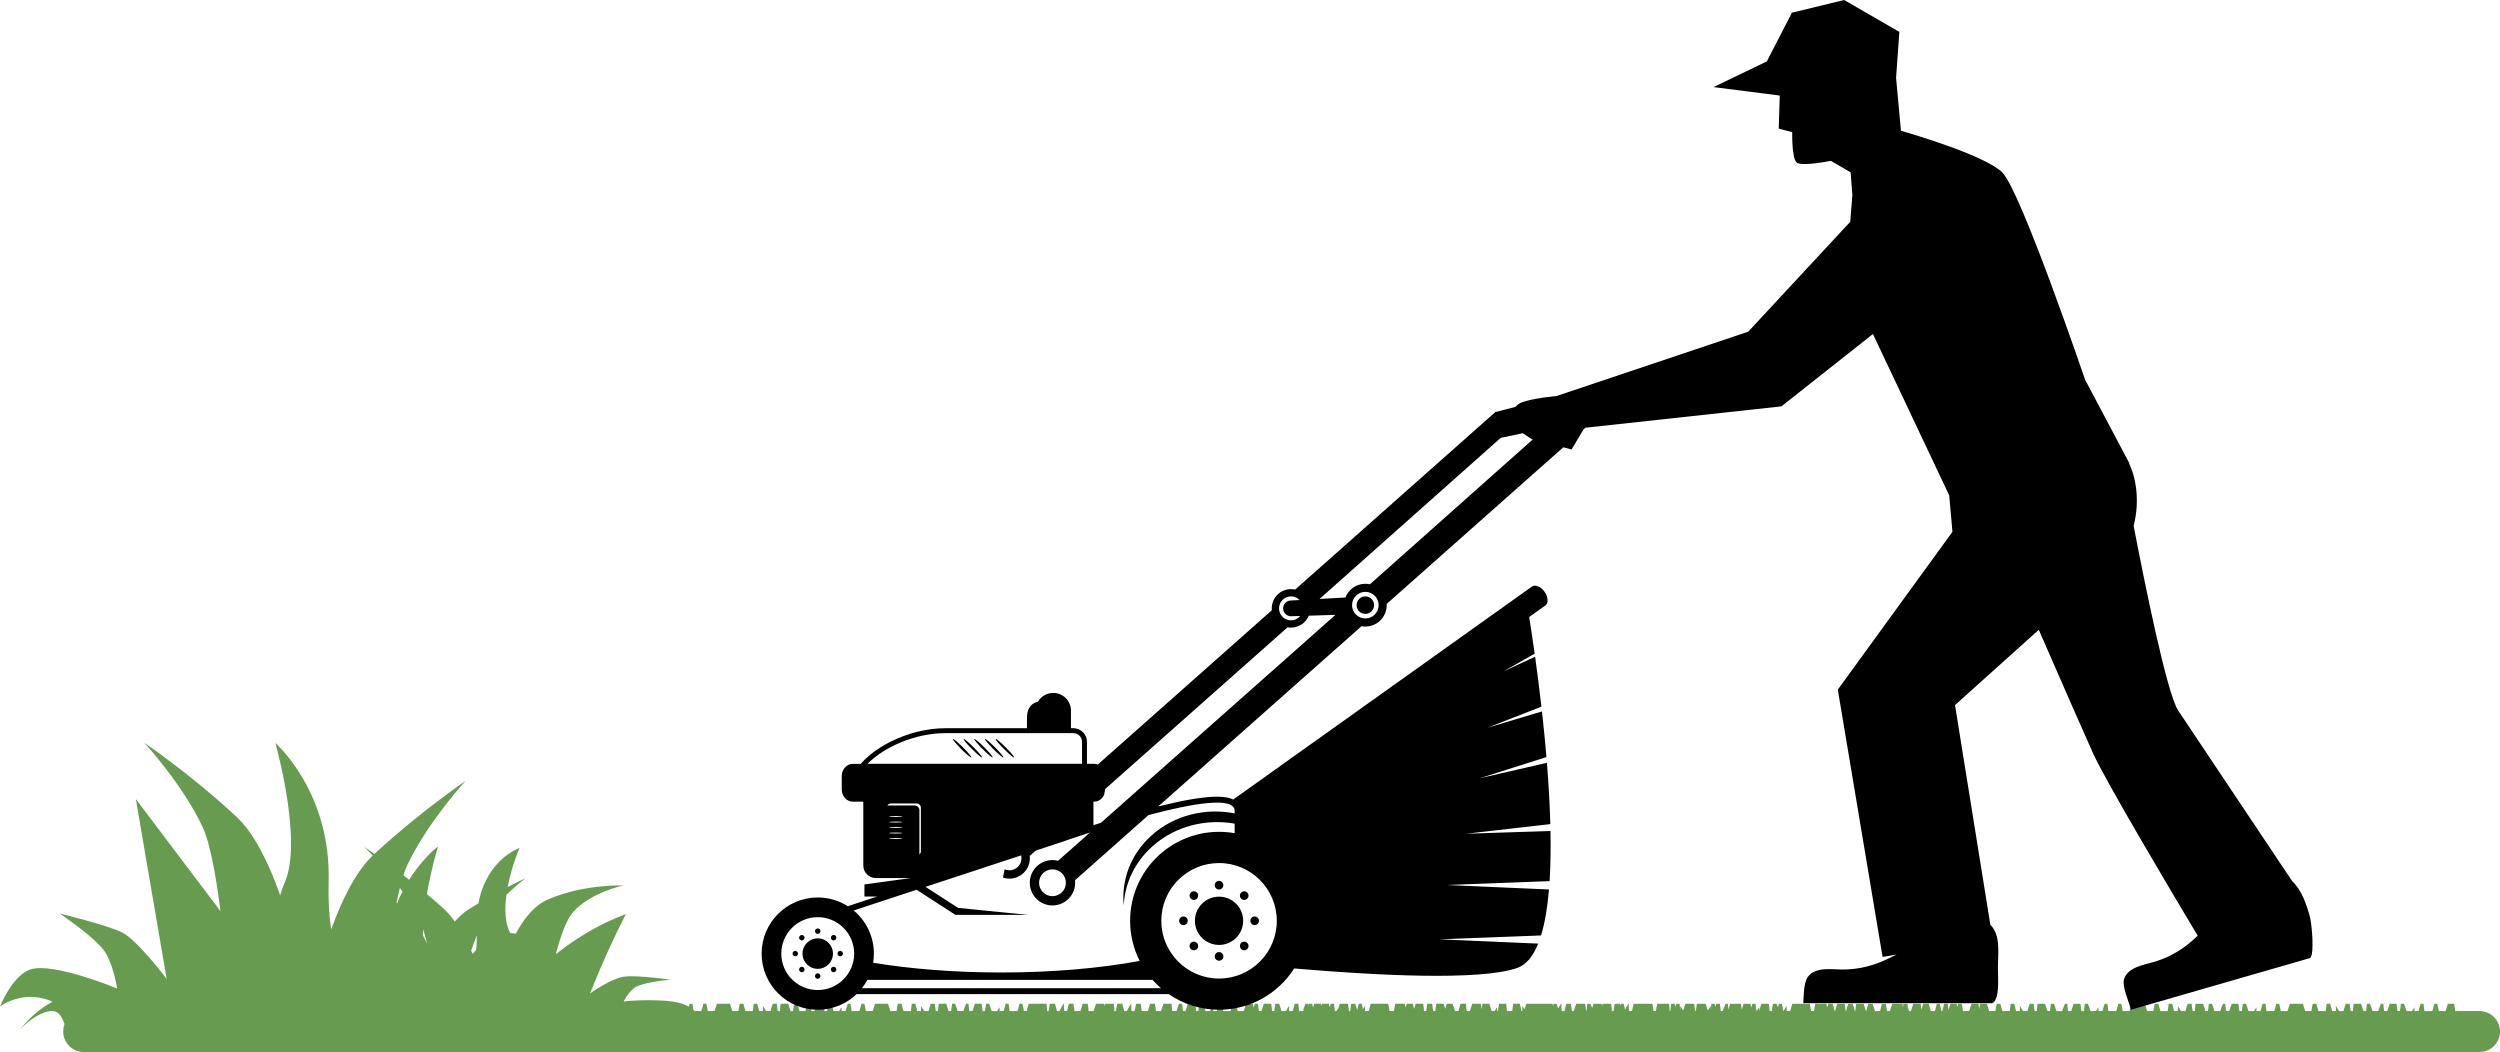
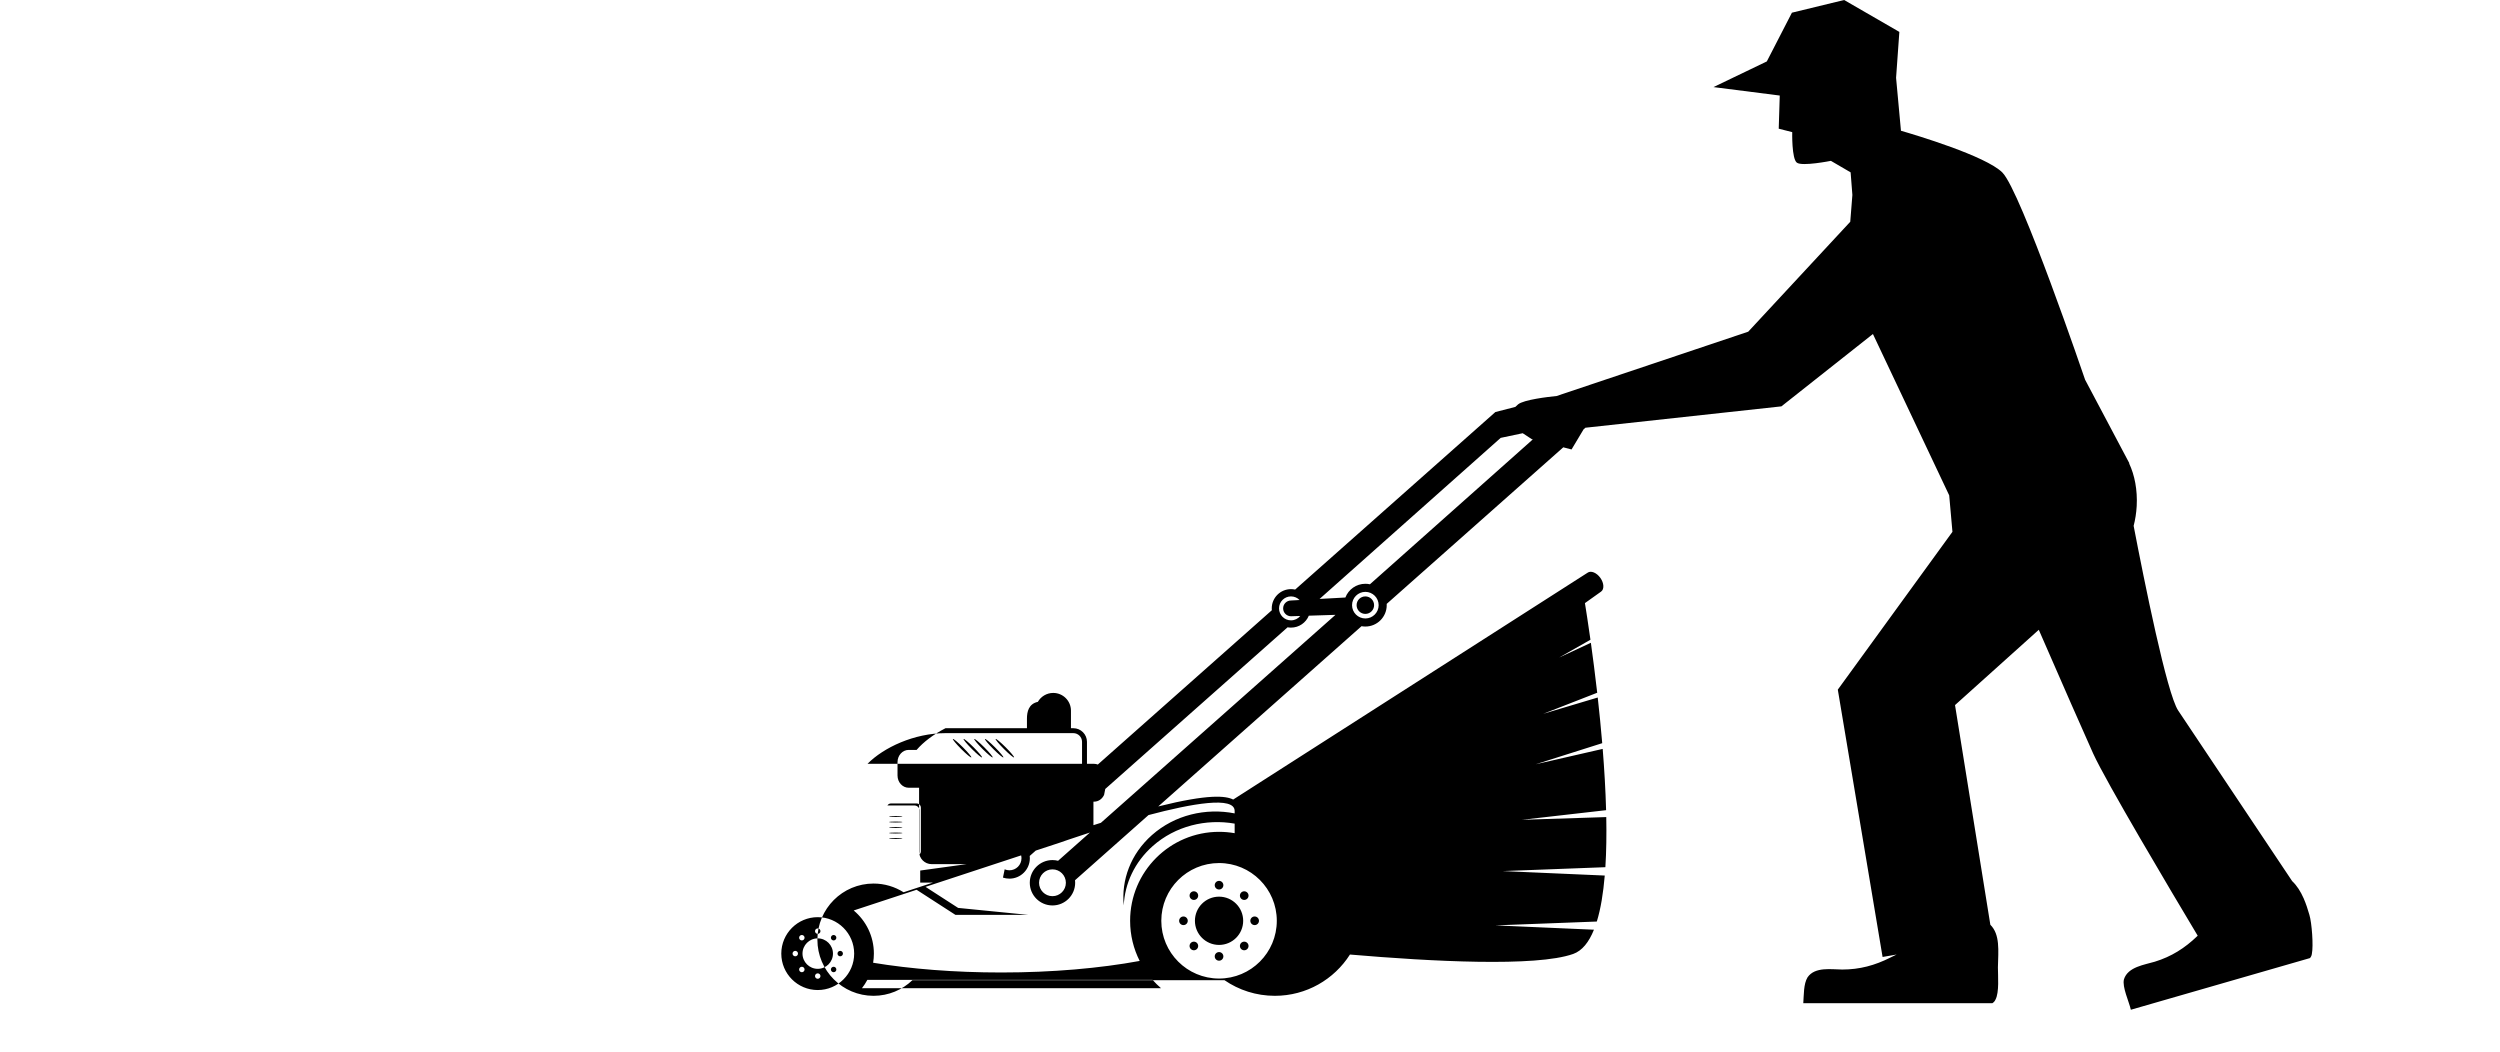
<svg xmlns="http://www.w3.org/2000/svg" fill="#000000" height="828" preserveAspectRatio="xMidYMid meet" version="1" viewBox="0.0 0.0 1967.7 828.0" width="1967.7" zoomAndPan="magnify">
  <g>
    <g id="change1_1">
-       <path d="M490.87,696.98c0.08,0,0.13,0,0.13,0C491,696.98,490.95,696.98,490.87,696.98z M1951.56,795.79h-19.13 c-0.21-2.04-0.52-3.97-0.87-5.73h-4.88c-0.55,1.93-1.18,3.87-1.83,5.73h-5.35c-0.33-2.18-0.77-4.12-1.2-5.73h-2.28 c-0.43,1.89-0.99,3.83-1.61,5.73h-6.21c-0.29-1.92-0.54-3.85-0.69-5.73h-2.25c-0.55,1.62-1.14,3.55-1.68,5.73h-3.19 c-0.04-1.04-0.03-2.06,0.07-3.01c0,0-0.88,1.13-2.01,3.01h-4.32c-0.63-2.17-1.34-4.12-2.01-5.73h-2.46 c-0.16,1.88-0.43,3.82-0.76,5.73h-1.94c-0.17-2.03-0.45-3.96-0.79-5.73h-5.29c-0.58,1.94-1.22,3.88-1.89,5.73h-2.45 c-0.31-1.93-0.54-3.87-0.65-5.73h-1.85c-0.68,1.53-1.46,3.48-2.18,5.73h-4.54c-0.61-2.17-1.3-4.11-1.94-5.73h-2.44 c-0.15,1.88-0.4,3.82-0.71,5.73h-1.98c-0.65-1.84-1.28-3.77-1.86-5.73h-5.86c-0.28,1.79-0.52,3.72-0.65,5.73h-1.7 c-0.33-1.89-0.62-3.83-0.81-5.73h-3.07c-0.62,1.67-1.25,3.61-1.79,5.73h-3.51c-1.37-2.54-2.55-4.12-2.55-4.12 c0.13,1.3,0.1,2.7,0,4.12h-2.9c-0.47-2.12-1-4.06-1.51-5.73h-2.77c-0.18,1.89-0.43,3.82-0.73,5.73h-5.74 c-0.61-1.88-1.17-3.82-1.63-5.73h-2.88c-0.38,1.67-0.75,3.61-1.02,5.73h-4.89c-0.63-1.85-1.25-3.78-1.81-5.73h-10.27 c-0.56,1.93-1.18,3.87-1.83,5.73h-5.34c-0.33-2.18-0.77-4.12-1.2-5.73h-2.28c-0.44,1.89-0.99,3.83-1.61,5.73h-6.2 c-0.3-1.92-0.54-3.85-0.7-5.73h-2.26c-0.55,1.62-1.14,3.55-1.68,5.73h-3.19c-0.05-1.04-0.03-2.06,0.07-3.01 c0,0-0.89,1.13-2.01,3.01h-4.32c-0.63-2.17-1.34-4.12-2.01-5.73h-2.46c-0.16,1.88-0.43,3.82-0.76,5.73h-1.94 c-0.18-2.03-0.46-3.96-0.79-5.73h-5.29c-0.58,1.94-1.23,3.88-1.89,5.73h-2.45c-0.31-1.93-0.54-3.87-0.65-5.73h-1.84 c-0.69,1.53-1.47,3.48-2.18,5.73h-4.55c-0.61-2.17-1.3-4.11-1.95-5.73h-2.44c-0.15,1.88-0.4,3.82-0.7,5.73h-1.98 c-0.65-1.84-1.28-3.77-1.87-5.73h-5.87c-0.28,1.79-0.52,3.72-0.65,5.73h-1.7c-0.34-1.89-0.62-3.83-0.81-5.73h-3.06 c-0.62,1.67-1.25,3.61-1.79,5.73h-3.51c-1.37-2.55-2.54-4.12-2.54-4.12c0.12,1.3,0.09,2.7,0,4.12h-2.91 c-0.47-2.12-1-4.06-1.51-5.73h-2.76c-0.18,1.89-0.44,3.81-0.73,5.73h-5.74c-0.61-1.88-1.16-3.82-1.63-5.73h-2.88 c-0.38,1.67-0.75,3.61-1.02,5.73H1690c-0.63-1.85-1.25-3.78-1.81-5.73h-10.27c-0.55,1.93-1.18,3.87-1.83,5.73h-5.34 c-0.33-2.18-0.77-4.12-1.2-5.73h-2.29c-0.43,1.89-0.99,3.83-1.61,5.73h-6.2c-0.29-1.92-0.54-3.85-0.7-5.73h-2.25 c-0.55,1.62-1.15,3.55-1.68,5.73h-3.19c-0.05-1.04-0.03-2.06,0.06-3.01c0,0-0.88,1.13-2.01,3.01h-4.31 c-0.62-2.17-1.34-4.12-2.01-5.73h-2.46c-0.16,1.88-0.43,3.82-0.76,5.73h-1.94c-0.18-2.03-0.46-3.96-0.79-5.73h-5.28 c-0.58,1.94-1.22,3.88-1.89,5.73h-2.46c-0.3-1.93-0.53-3.87-0.65-5.73h-1.85c-0.69,1.53-1.47,3.48-2.18,5.73h-4.54 c-0.61-2.17-1.3-4.11-1.94-5.73h-2.43c-0.15,1.88-0.4,3.82-0.71,5.73h-1.98c-0.64-1.84-1.28-3.77-1.86-5.73h-5.87 c-0.28,1.79-0.51,3.72-0.65,5.73h-1.7c-0.33-1.89-0.61-3.83-0.81-5.73h-3.06c-0.62,1.67-1.25,3.61-1.79,5.73h-3.5 c-1.37-2.54-2.55-4.12-2.55-4.12c0.12,1.3,0.1,2.7,0,4.12h-2.9c-0.47-2.12-1-4.06-1.52-5.73h-2.76c-0.19,1.89-0.43,3.82-0.73,5.73 h-5.74c-0.61-1.88-1.17-3.82-1.63-5.73h-2.88c-0.38,1.67-0.75,3.61-1.02,5.73h-4.89c-0.63-1.85-1.25-3.78-1.81-5.73h-5.45 c-0.24,1.37-0.45,2.81-0.6,4.33c-0.16-1.52-0.37-2.96-0.61-4.33h-5.46c-0.56,1.95-1.18,3.88-1.81,5.73h-4.89 c-0.26-2.12-0.63-4.06-1.02-5.73h-2.88c-0.2,0.83-0.42,1.66-0.66,2.49c-0.14-0.86-0.29-1.7-0.45-2.49h-4.88 c-0.46,1.62-0.98,3.22-1.52,4.79c-0.23-1.6-0.44-3.21-0.6-4.79h-2.77c-0.51,1.67-1.04,3.61-1.51,5.73h-0.79 c-0.33-2.18-0.77-4.12-1.19-5.73h-2.28c-0.43,1.89-0.99,3.83-1.61,5.73h-3.08c-0.54-2.12-1.17-4.06-1.79-5.73h-2.03h-1.04h-1.21 c-0.46,1.34-0.94,2.91-1.4,4.65c-0.14-1.62-0.33-3.18-0.56-4.65h-5.86c-0.58,1.96-1.21,3.89-1.86,5.73h-1.45 c-0.3-1.04-0.62-2.02-0.94-2.94c-0.11-0.94-0.21-1.87-0.29-2.79h-0.77h-1.67h-0.79c-0.08,0.94-0.19,1.89-0.32,2.84 c-0.12-0.98-0.26-1.93-0.42-2.84h-2.75h-2.71h-2.58c-0.58,1.94-1.22,3.88-1.89,5.73h-2.22c-0.21-1.68-0.49-3.25-0.79-4.66 c-0.03-0.36-0.07-0.72-0.09-1.07h-0.14h-1.71h-1.17c-0.46,1.91-1.02,3.84-1.63,5.73h-3.92c-0.61-2.17-1.3-4.11-1.95-5.73h-0.61 h-1.83h-0.94c-0.51,1.67-1.04,3.61-1.51,5.73h-0.24c-0.64-1.84-1.28-3.77-1.86-5.73h-5.87c-0.28,1.79-0.52,3.72-0.65,5.73h-0.33 c-0.54-2.12-1.17-4.06-1.79-5.73h-0.39h-2.68h-0.38c-0.62,1.67-1.25,3.61-1.79,5.73h-0.33c-0.14-2.01-0.37-3.94-0.65-5.73h-5.87 c-0.58,1.96-1.21,3.89-1.86,5.73h-0.24c-0.47-2.12-1-4.06-1.51-5.73h-0.94h-1.83h-0.62c-0.36,0.89-0.72,1.88-1.08,2.95 c-0.13-1.02-0.28-2.01-0.44-2.95h-5.46c-0.09,0.3-0.18,0.59-0.27,0.88c-0.08-0.29-0.17-0.59-0.24-0.88h-2.88 c-0.38,1.67-0.75,3.61-1.02,5.73h-2.3c-0.27-2.12-0.64-4.06-1.02-5.73h-2.87c-0.07,0.29-0.16,0.59-0.23,0.89 c-0.09-0.3-0.18-0.59-0.27-0.89h-7.6h-2.67h-0.09c-0.31,1.01-0.62,2.13-0.93,3.31c-0.27,0.81-0.54,1.62-0.81,2.42h-2.67 c-0.1-1.42-0.12-2.83,0-4.12c0,0-1.18,1.58-2.55,4.12h-0.12c-0.33-2.18-0.77-4.12-1.19-5.73h-2.29c-0.21,0.93-0.46,1.88-0.73,2.83 c-0.31-1.01-0.64-1.96-0.96-2.83h-3.07c-0.2,1.9-0.48,3.83-0.81,5.73h-1.71c-0.13-2.01-0.37-3.94-0.65-5.73h-0.58h-2.25h-3.03 c-0.58,1.93-1.21,3.84-1.84,5.67c-0.04-1.02-0.03-2.01,0.06-2.95c0,0-0.89,1.13-2.01,3.01h-0.06c-0.31-1.91-0.56-3.85-0.7-5.73 h-2.45c-0.36,0.89-0.72,1.88-1.08,2.96c-0.13-1.02-0.28-2.01-0.45-2.96h-1.59h-2.46h-1.41c-0.45,1.54-0.93,3.07-1.43,4.56 c-0.17-1.59-0.39-3.14-0.65-4.56h-5.29c-0.06,0.22-0.14,0.43-0.2,0.65c-0.05-0.22-0.1-0.44-0.14-0.65h-2.88 c-0.36,1.52-0.81,3.06-1.28,4.58c-0.22-1.54-0.4-3.09-0.49-4.58h-1.85c-0.69,1.53-1.47,3.48-2.18,5.73h-1.58 c-0.29-1.91-0.55-3.84-0.73-5.73h-2.76c-0.21,0.67-0.41,1.39-0.62,2.14c-0.27-0.76-0.54-1.48-0.8-2.14h-2.44 c-0.13,1.62-0.34,3.29-0.59,4.95c-0.06-1.15-0.07-2.29,0.03-3.34c0,0-1.03,1.39-2.29,3.64c-0.58-1.7-1.16-3.46-1.7-5.25h-3.86 h-2.01h-1.05c-0.19,1.9-0.48,3.83-0.81,5.73h-0.49c-0.33-1.89-0.61-3.83-0.81-5.73h-1.06h-2.01h-3.86 c-0.53,1.79-1.11,3.55-1.7,5.25c-1.25-2.26-2.28-3.65-2.28-3.65c0.1,1.06,0.09,2.19,0.03,3.34c-0.25-1.66-0.46-3.33-0.6-4.95h-2.44 c-0.26,0.66-0.53,1.38-0.8,2.14c-0.2-0.75-0.41-1.47-0.61-2.14h-2.76c-0.19,1.89-0.43,3.81-0.73,5.73h-0.42 c-0.1-2-0.3-3.92-0.55-5.73h-6.35c-0.01,0.03-0.02,0.06-0.03,0.09c-0.01-0.03-0.01-0.06-0.02-0.09h-2.88 c-0.38,1.67-0.75,3.61-1.02,5.73h-1.97c-0.18-2.07-0.48-4-0.81-5.73h-3.79c-0.02,0.07-0.04,0.14-0.06,0.22 c-0.02-0.08-0.04-0.14-0.06-0.22h-7.27h-3h-0.53c-0.48,1.72-0.95,3.65-1.35,5.73h-2.32c-0.24-1.98-0.34-3.94-0.21-5.73h-0.22 c-0.47,0.67-1.57,2.33-2.74,4.62c-0.3-1.73-0.66-3.3-1.01-4.62h-2.29c-0.12,0.51-0.26,1.03-0.4,1.55 c-0.16-0.53-0.32-1.05-0.49-1.55h-3.96c-0.25,1.93-0.58,3.86-0.94,5.73h-1.25c-0.07-1.99-0.24-3.91-0.47-5.73h-0.99h-2.25h-3.5 c-0.18,0.59-0.38,1.19-0.57,1.77c-0.07-0.6-0.14-1.19-0.22-1.77h-6.42c-0.37,1.17-0.74,2.32-1.13,3.46 c-0.43-1.27-0.87-2.44-1.3-3.46h-2.46c-0.16,1.88-0.43,3.82-0.76,5.73h-0.2c-0.17-2.06-0.46-4-0.8-5.73h-1.73h-2.13h-3.16 c-0.58,1.94-1.22,3.88-1.88,5.73h-1.45c-0.32-1.89-0.61-3.82-0.84-5.73h-0.82h-1.85h-0.94c-0.47,1.73-0.94,3.65-1.33,5.73h-2.26 c-0.25-1.98-0.36-3.94-0.24-5.73h-0.32c-0.46,0.67-1.31,1.97-2.24,3.71c-0.44-1.37-0.89-2.62-1.33-3.71h-2.44 c-0.05,0.59-0.12,1.2-0.18,1.8c-0.18-0.62-0.36-1.23-0.55-1.8h-3.81h-0.24h-2.62h-3h-3.16h-3.07h-4.71 c-0.47,1.32-0.93,2.79-1.35,4.36c-1.02-1.72-1.78-2.76-1.78-2.76c0.12,1.3,0.1,2.7,0,4.12h-0.73c-0.32-2.18-0.76-4.12-1.19-5.73 h-2.29c-0.03,0.13-0.07,0.25-0.1,0.38c-0.04-0.12-0.07-0.25-0.11-0.38h-2.76c-0.19,1.89-0.44,3.82-0.74,5.73h-4.11 c-0.29-1.92-0.54-3.85-0.7-5.73h-2.25c-0.06,0.17-0.12,0.36-0.18,0.53c-0.04-0.18-0.1-0.36-0.14-0.53h-2.88 c-0.38,1.67-0.75,3.61-1.02,5.73h-0.66c-0.04-1.04-0.03-2.06,0.07-3.01c0,0-0.88,1.13-2.01,3.01h-2.28 c-0.64-1.85-1.25-3.78-1.82-5.73H1170h-2.46h-0.76c-0.23,1.37-0.44,2.81-0.6,4.33c-0.16-1.52-0.37-2.96-0.6-4.33h-1.52h-3.94h-1.36 c-0.58,1.94-1.22,3.88-1.88,5.73h-2.46c-0.3-1.93-0.54-3.87-0.65-5.73h-1.37h-0.48h-2.4c-0.46,1.91-1.02,3.84-1.63,5.73h-2.69 c-0.61-2.17-1.3-4.11-1.95-5.73h-1.83h-0.6h-2.17c-0.37,1.21-0.75,2.55-1.1,4c-0.44-1.31-0.88-2.64-1.28-4h-5.87 c-0.29,1.79-0.52,3.72-0.65,5.73h-1.57c-0.1-0.42-0.21-0.83-0.33-1.23c-0.24-1.5-0.46-3.01-0.61-4.5h-0.85h-2.21h-0.85 c-0.16,1.49-0.37,3-0.62,4.5c-0.12,0.41-0.23,0.81-0.33,1.23h-1.57c-0.13-2.01-0.37-3.94-0.65-5.73h-5.86 c-0.4,1.36-0.83,2.68-1.28,4c-0.36-1.45-0.73-2.79-1.11-4h-2.16h-0.6h-1.85c-0.35,0.89-0.73,1.88-1.09,2.96 c-0.13-1.02-0.28-2.01-0.45-2.96h-4.72h-0.73h-2.14c-0.39,1.67-0.75,3.61-1.02,5.73h-3.53c-0.27-2.12-0.63-4.06-1.02-5.73h-2.15 h-0.73h-8.11h-1.44h-1.32c-0.51,1.67-1.04,3.61-1.51,5.73h-2.91c-0.1-1.42-0.12-2.83,0-4.12c0,0-0.72,0.97-1.69,2.6 c-0.28-1.56-0.62-2.99-0.94-4.21h-2.29c-0.37,1.62-0.84,3.27-1.36,4.91c-0.49-1.8-1.03-3.46-1.57-4.91h-3.07 c-0.19,1.9-0.48,3.83-0.81,5.73h-1.01c-0.29-1.92-0.54-3.85-0.69-5.73h-0.65h-1.6h-4.26c-0.35,1.17-0.72,2.33-1.1,3.48 c-0.36,0.52-0.88,1.28-1.45,2.25h-1.29c-0.31-1.91-0.56-3.85-0.71-5.73h-2.45c-0.3,0.76-0.62,1.6-0.92,2.49 c-0.13-0.36-0.26-0.7-0.39-1.04c-0.07-0.48-0.14-0.99-0.22-1.45h-0.35h-2.46h-2.64c-0.18,0.61-0.37,1.21-0.55,1.82 c-0.09-0.62-0.19-1.24-0.3-1.82h-5.29c-0.3,1.02-0.63,2.04-0.96,3.05c-0.19-1.09-0.4-2.11-0.61-3.05h-2.87 c-0.12,0.51-0.27,1.02-0.4,1.52c-0.05-0.51-0.11-1.03-0.14-1.52h-1.85c-0.53,1.19-1.12,2.64-1.7,4.28v1.45h-3.29 c-0.29-1.91-0.55-3.84-0.73-5.73h-2.77c-0.51,1.67-1.04,3.61-1.51,5.73h-2.9c-0.1-1.42-0.12-2.83,0-4.12c0,0-1.18,1.58-2.55,4.12 h-3.5c-0.54-2.12-1.17-4.06-1.79-5.73h-3.07c-0.19,1.9-0.48,3.83-0.81,5.73h-1.71c-0.14-2.01-0.37-3.94-0.65-5.73h-5.86 c-0.58,1.96-1.22,3.89-1.86,5.73h-1.98c-0.3-1.91-0.55-3.85-0.7-5.73h-2.45c-0.36,0.89-0.73,1.88-1.09,2.96 c-0.13-1.02-0.28-2.01-0.44-2.96h-5.46c-0.56,1.95-1.17,3.88-1.81,5.73h-4.89c-0.26-2.12-0.63-4.06-1.02-5.73h-2.87 c-0.46,1.91-1.02,3.84-1.63,5.73h-5.74c-0.3-1.91-0.55-3.84-0.73-5.73h-2.76c-0.51,1.67-1.04,3.61-1.51,5.73h-2.9 c-0.1-1.42-0.12-2.83,0-4.12c0,0-1.18,1.58-2.55,4.12h-3.5c-0.54-2.12-1.17-4.06-1.79-5.73h-3.07c-0.19,1.9-0.48,3.83-0.81,5.73 h-1.71c-0.13-2.01-0.36-3.94-0.65-5.73h-5.86c-0.58,1.96-1.22,3.89-1.86,5.73h-1.98c-0.31-1.91-0.55-3.85-0.71-5.73h-2.44 c-0.64,1.62-1.33,3.56-1.94,5.73h-3.39c-0.1-2-0.3-3.92-0.56-5.73h-6.35c-0.61,1.97-1.26,3.9-1.91,5.73h-4 c-0.18-2.07-0.47-4-0.81-5.73h-3.79c-0.53,1.93-1.14,3.87-1.77,5.73h-4.79c-0.32-1.89-0.6-3.82-0.83-5.73h-3.54 c-0.48,1.72-0.95,3.65-1.35,5.73h-2.32c-0.24-1.98-0.34-3.94-0.21-5.73h-0.21c-0.54,0.78-1.93,2.87-3.29,5.73h-2.07 c-0.44-2.07-0.99-4-1.56-5.73h-3.97c-0.25,1.93-0.58,3.86-0.94,5.73h-1.25c-0.07-1.99-0.24-3.91-0.47-5.73h-6.74 c-0.19,0.59-0.38,1.19-0.57,1.77c-0.07-0.6-0.14-1.19-0.23-1.77h-6.42c-0.61,1.97-1.26,3.9-1.92,5.73h-3.92 c-0.17-2.06-0.46-4-0.8-5.73h-3.86c-0.53,1.94-1.15,3.88-1.79,5.73h-4.7c-0.32-1.89-0.61-3.82-0.84-5.73h-3.6 c-0.48,1.73-0.94,3.65-1.33,5.73h-2.26c-0.25-1.98-0.36-3.94-0.25-5.73h-0.32c-0.62,0.91-1.96,2.97-3.25,5.73h-1.95 c-0.43-2.07-0.98-4-1.54-5.73h-4.05c-0.26,1.93-0.59,3.86-0.95,5.73h-1.21c-0.06-1.99-0.22-3.91-0.45-5.73h-13.95 c-0.6,1.69-1.2,3.63-1.69,5.73h-2.16c-0.33-2.18-0.77-4.12-1.19-5.73h-2.29c-0.43,1.89-0.99,3.83-1.61,5.73h-6.2 c-0.3-1.92-0.54-3.85-0.7-5.73h-2.25c-0.55,1.62-1.15,3.55-1.68,5.73h-3.19c-0.04-1.04-0.03-2.06,0.07-3.01 c0,0-0.88,1.13-2.01,3.01h-4.31c-0.63-2.17-1.34-4.12-2.01-5.73h-2.46c-0.16,1.88-0.43,3.82-0.76,5.73h-1.94 c-0.18-2.03-0.46-3.96-0.79-5.73h-5.29c-0.58,1.94-1.22,3.88-1.89,5.73h-2.45c-0.3-1.93-0.54-3.87-0.65-5.73h-1.85 c-0.69,1.53-1.47,3.48-2.18,5.73h-4.55c-0.61-2.17-1.3-4.11-1.94-5.73h-2.44c-0.15,1.88-0.4,3.82-0.71,5.73h-1.98 c-0.65-1.84-1.28-3.77-1.86-5.73h-5.87c-0.29,1.79-0.52,3.72-0.65,5.73h-1.7c-0.33-1.89-0.61-3.83-0.81-5.73h-3.07 c-0.62,1.67-1.25,3.61-1.79,5.73h-3.5c-1.37-2.54-2.55-4.12-2.55-4.12c0.12,1.3,0.1,2.7,0,4.12h-2.9c-0.47-2.12-1-4.06-1.52-5.73 h-2.76c-0.19,1.89-0.43,3.82-0.73,5.73h-5.74c-0.61-1.88-1.17-3.82-1.63-5.73h-2.88c-0.38,1.67-0.75,3.61-1.02,5.73h-4.89 c-0.63-1.85-1.25-3.78-1.81-5.73h-10.27c-0.55,1.93-1.18,3.87-1.83,5.73h-5.34c-0.33-2.18-0.77-4.12-1.2-5.73h-2.28 c-0.43,1.89-0.99,3.83-1.61,5.73h-6.2c-0.29-1.92-0.54-3.85-0.7-5.73h-2.25c-0.55,1.62-1.15,3.55-1.69,5.73h-3.19 c-0.04-1.04-0.03-2.06,0.06-3.01c0,0-0.89,1.13-2.01,3.01h-4.32c-0.63-2.17-1.34-4.12-2.01-5.73h-2.46 c-0.16,1.88-0.43,3.82-0.76,5.73h-1.95c-0.18-2.03-0.46-3.96-0.79-5.73h-5.29c-0.58,1.94-1.23,3.88-1.89,5.73h-2.45 c-0.3-1.93-0.54-3.87-0.65-5.73h-1.85c-0.68,1.53-1.47,3.48-2.18,5.73h-4.55c-0.61-2.17-1.3-4.11-1.94-5.73h-2.44 c-0.15,1.88-0.4,3.82-0.71,5.73h-1.98c-0.65-1.84-1.28-3.77-1.86-5.73h-5.88c-0.28,1.79-0.51,3.72-0.65,5.73h-1.7 c-0.33-1.89-0.61-3.83-0.81-5.73h-3.07c-0.62,1.67-1.25,3.61-1.8,5.73h-3.5c-1.37-2.55-2.55-4.12-2.55-4.12 c0.12,1.3,0.1,2.7,0,4.12h-2.9c-0.47-2.12-1-4.06-1.52-5.73h-2.76c-0.18,1.89-0.44,3.81-0.73,5.73h-5.74 c-0.61-1.88-1.17-3.82-1.63-5.73h-2.87c-0.39,1.67-0.76,3.61-1.02,5.73h-4.89c-0.63-1.85-1.25-3.78-1.81-5.73h-10.27 c-0.56,1.93-1.18,3.87-1.83,5.73h-5.35c-0.33-2.18-0.77-4.12-1.2-5.73h-2.28c-0.43,1.89-0.99,3.83-1.61,5.73h-5.17 c-0.38-0.35-0.77-0.69-1.18-1.04c-0.23-1.58-0.42-3.16-0.55-4.69h-2.25c-0.24,0.69-0.48,1.45-0.72,2.24 c-0.81-0.47-1.65-0.91-2.56-1.3c-11.89-5.81-48.83-3.33-48.74-2.58c0.01,0.02,2.83-6.41,8.08-10.57c5.2-4.65,29.17-6.97,29.19-6.61 c0.01-0.27-27.13-3.81-36.13-2.56c-6.75,0.29-18.73,7.36-24.44,11.12c-0.37-0.44-0.88-1.06-1.53-1.84 c8.47-21,17.38-40.54,26.66-58.55c-18.97,7.09-37.43,17.61-54.92,31.42c-0.07-0.05-0.14-0.1-0.2-0.15 c3.89-14.71,8.73-27.85,13.93-33.24c13.39-14.6,37.58-20.3,39.46-20.46c-2.14-0.08-31.28-1.09-59.44,10.9 c-10.14,4.16-18.73,14.37-25.54,27.03c-1.5-0.28-2.98-0.46-4.43-0.54c-0.17-0.38-0.33-0.75-0.51-1.13c-3.71-7.91-3.82-18.56-2.4-29 c8.1-7.72,14.99-12.93,14.99-12.93s-5.56,2.5-14,6.85c3-15.81,8.69-29.71,9.49-30.77c-0.97,0.44-9.71,3.49-17.91,12.76 c-6.19,6.81-12.06,17.12-14.65,30.86c-2.73,1.64-5.51,3.37-8.3,5.16c-3.51,2.26-6.94,5.39-10.26,9.13c-3.06-4.22-6.35-8-9.87-11.13 c-3.97-3.56-8.03-7.04-12.07-10.42c3.51-20.7,8.76-37.54,8.76-37.54s-11.79,8.76-22.74,26.24c-1.54-1.21-3.05-2.38-4.54-3.53 c1-3.11,2.04-5.85,3.12-8.13c15.94-33.74,45.78-66.09,45.78-66.09s-35.78,24.21-71.65,57.4c-4.98-3.52-7.99-5.53-7.99-5.5 c0.05,0.02,2.63,2.58,6.58,6.83c-13.2,12.62-24.05,34.37-32.7,58.1c-1.56-10.46-2.39-22.99-1.98-37.95 c1.91-70.56-41.93-108.74-41.93-108.74s21.8,76.7,7.41,109.71c-1.42,3.24-2.61,6.63-3.63,10.09 c-8.96-25.31-20.38-48.74-34.43-61.81c-36.13-33.58-72.45-58.15-72.45-58.15s29.84,32.35,45.78,66.09 c5.96,12.61,10.63,38.7,14.13,66.42l-66.63-88.26l24.27,141.56c0,0-23.21-30.79-35.2-36.63c-11.99-5.83-49.05-14.85-49.05-14.85 s31.07,20.68,37.06,32.34c6,11.66,8.23,26.71,8.23,26.71s-50.2-20.88-68.18-15.04C9.69,767.67,0,792.2,0,792.2 s15.4-11.93,35.97-5.83c2.07,0.61,3.85,1.33,5.4,2.14c-4.94,2.44-9.86,6.01-13.9,9.54c-7.01,6.03-11.45,11.93-11.92,12.38 c0.43-0.37,4.56-4.96,10.24-8.75c5.91-4.07,13.53-7.24,18.17-5.33c2.83,1.01,5.03,4.78,6.76,9.4c-0.05,0.42-0.12,0.81-0.19,1.17 c-0.22,0.68-0.4,1.39-0.53,2.11c-0.1,0.3-0.16,0.47-0.16,0.47l0.06,0.21c-0.1,0.72-0.17,1.45-0.17,2.19 c0,3.89,1.38,7.45,3.68,10.23v0h0c2.96,3.58,7.43,5.87,12.43,5.87h960h534.15h391.58c8.9,0,16.1-7.22,16.1-16.1 C1967.66,803,1960.46,795.79,1951.56,795.79z M312.51,711.05c-0.13-0.12-0.26-0.23-0.39-0.34c0.82-4.19,1.68-8.16,2.58-11.83 c0.7,0.93,1.39,1.87,2.08,2.82C315.28,704.62,313.85,707.74,312.51,711.05z M332.89,736.24c0-1.61,0.03-3.23,0.09-4.87 c1.14,3.53,2.24,7.44,3.29,11.6C335.21,740.62,334.08,738.38,332.89,736.24z M374.82,747.51c-0.95,1.06-1.89,2.16-2.81,3.31 c-0.37-0.88-0.76-1.75-1.15-2.62c1.46-4.28,2.94-8.34,4.42-11.99C375.27,740.28,375.11,744.04,374.82,747.51z M464.28,782.11 c0.52-1.3,1.04-2.58,1.56-3.87c0.66,0.67,1.2,1.21,1.58,1.6C465.47,781.13,464.26,782.03,464.28,782.11z" fill="#679b50" />
-     </g>
+       </g>
    <g id="change2_1">
-       <path d="M643.62,735.02c1.18,0,2.15-0.96,2.15-2.14c0-1.18-0.96-2.14-2.15-2.14c-1.18,0-2.14,0.96-2.14,2.14 C641.48,734.05,642.44,735.02,643.62,735.02z M625.94,748.41c-1.19,0-2.15,0.96-2.15,2.14c0,1.19,0.96,2.14,2.15,2.14 c1.18,0,2.14-0.96,2.14-2.14C628.08,749.37,627.12,748.41,625.94,748.41z M632.63,739.57c0.84-0.84,0.84-2.2,0-3.03 c-0.84-0.84-2.2-0.84-3.03,0c-0.83,0.83-0.83,2.19,0,3.03C630.44,740.4,631.8,740.4,632.63,739.57z M758.41,581.63 c-0.37,0.37,2.57,3.91,6.58,7.92c4,4.01,7.55,6.95,7.92,6.58c0.37-0.37-2.57-3.91-6.58-7.92 C762.32,584.2,758.78,581.26,758.41,581.63z M766.81,581.63c-0.37,0.37,2.57,3.91,6.58,7.92c4,4.01,7.55,6.95,7.91,6.58 c0.37-0.37-2.57-3.91-6.58-7.92C770.73,584.2,767.19,581.26,766.81,581.63z M749.99,581.63c-0.37,0.37,2.57,3.91,6.58,7.92 c4,4.01,7.55,6.95,7.92,6.58c0.37-0.37-2.57-3.91-6.58-7.92C753.91,584.2,750.36,581.26,749.99,581.63z M783.64,581.63 c-0.37,0.37,2.57,3.91,6.58,7.92c4,4.01,7.55,6.95,7.92,6.58c0.37-0.37-2.57-3.91-6.58-7.92 C787.56,584.2,784.01,581.26,783.64,581.63z M775.23,581.63c-0.37,0.37,2.58,3.91,6.58,7.92c4,4.01,7.55,6.95,7.92,6.58 c0.37-0.37-2.58-3.91-6.58-7.92C779.15,584.2,775.6,581.26,775.23,581.63z M629.6,761.55c-0.83,0.84-0.83,2.2,0,3.03 c0.84,0.84,2.2,0.84,3.03,0c0.84-0.84,0.84-2.19,0-3.03C631.8,760.71,630.44,760.71,629.6,761.55z M987.51,728.13 c1.88,0,3.4-1.52,3.4-3.39c0-1.88-1.52-3.4-3.4-3.4c-1.88,0-3.4,1.52-3.4,3.4C984.12,726.61,985.64,728.13,987.51,728.13z M981.7,707.32c1.33-1.33,1.33-3.48,0-4.81c-1.33-1.32-3.48-1.32-4.8,0c-1.32,1.33-1.32,3.48,0,4.81 C978.23,708.65,980.38,708.65,981.7,707.32z M976.9,742.15c-1.32,1.33-1.32,3.48,0,4.8c1.33,1.33,3.48,1.33,4.8,0 c1.33-1.32,1.33-3.47,0-4.8C980.38,740.82,978.23,740.82,976.9,742.15z M1074.64,469.42c-3.81,0-6.89,3.08-6.89,6.89 c0,3.8,3.08,6.88,6.89,6.88c3.8,0,6.88-3.08,6.88-6.88C1081.52,472.51,1078.44,469.42,1074.64,469.42z M959.49,749.36 c-1.88,0-3.4,1.52-3.4,3.39c0,1.88,1.52,3.4,3.4,3.4s3.4-1.52,3.4-3.4C962.89,750.88,961.37,749.36,959.49,749.36z M940.5,724.74 c0,10.49,8.51,18.99,18.99,18.99c10.49,0,18.99-8.5,18.99-18.99c0-10.49-8.5-19-18.99-19C949,705.74,940.5,714.25,940.5,724.74z M956.09,696.72c0,1.87,1.52,3.39,3.4,3.39s3.4-1.52,3.4-3.39c0-1.88-1.52-3.4-3.4-3.4S956.09,694.84,956.09,696.72z M643.62,766.1 c-1.18,0-2.14,0.96-2.14,2.14c0,1.18,0.96,2.14,2.14,2.14c1.18,0,2.15-0.96,2.15-2.14C645.77,767.06,644.81,766.1,643.62,766.1z M654.61,761.55c-0.83,0.84-0.83,2.2,0,3.03c0.84,0.84,2.2,0.84,3.04,0c0.83-0.84,0.83-2.19,0-3.03 C656.81,760.71,655.45,760.71,654.61,761.55z M643.62,738.57c-6.62,0-11.99,5.37-11.99,11.99c0,6.62,5.37,11.99,11.99,11.99 c6.62,0,11.99-5.37,11.99-11.99C655.61,743.94,650.24,738.57,643.62,738.57z M654.61,736.54c-0.83,0.83-0.83,2.19,0,3.03 c0.84,0.83,2.2,0.83,3.04,0c0.83-0.84,0.83-2.2,0-3.03C656.81,735.7,655.45,735.7,654.61,736.54z M942.08,707.32 c1.32-1.33,1.32-3.48,0-4.81c-1.33-1.32-3.48-1.32-4.8,0c-1.32,1.33-1.32,3.48,0,4.81C938.6,708.65,940.75,708.65,942.08,707.32z M661.31,748.41c-1.18,0-2.14,0.96-2.14,2.14c0,1.19,0.96,2.14,2.14,2.14c1.18,0,2.15-0.96,2.15-2.14 C663.45,749.37,662.49,748.41,661.31,748.41z M931.47,721.34c-1.88,0-3.4,1.52-3.4,3.4c0,1.87,1.52,3.39,3.4,3.39 c1.87,0,3.39-1.52,3.39-3.39C934.86,722.86,933.34,721.34,931.47,721.34z M937.27,742.15c-1.32,1.33-1.32,3.48,0,4.8 c1.33,1.33,3.48,1.33,4.8,0c1.32-1.32,1.32-3.47,0-4.8C940.75,740.82,938.6,740.82,937.27,742.15z M1817.67,720.03 c-1.25-4.39-2.68-8.76-4.46-12.83l0.04-0.02c0,0-0.06-0.08-0.14-0.21c-2.3-5.2-5.19-9.89-8.99-13.46 c-22.64-33.88-80.22-120.06-89.72-134.28c-8.9-13.32-26.69-101.82-35.05-145.34c1.27-4.9,2.11-10.13,2.41-15.61 c0.68-12.65-1.63-24.37-5.96-33.54l0.16-0.15l-34.81-65.7c0,0-50.58-148.58-65.13-163.12c-13.04-13.04-68.49-29.58-79.81-32.86 l-3.84-41.66l2.58-36.13L1451.48,0l-41.1,9.99l-19.76,38.37l-41.98,20.19l52.17,6.65l-0.81,26.09l10.63,2.71 c0,0-0.5,20.92,3.64,24.03c4.13,3.11,26.79-1.43,26.79-1.43l15.52,9.05l1.39,17.8l-1.67,21.09l-80.3,86.52l-150.81,50.62 c-6.56,0.66-25.92,2.9-30.37,6.61c-0.59,0.49-1.32,1.17-2.13,1.97l-15.72,4.05l-157.59,139.73c-1.05-0.23-2.14-0.35-3.26-0.35 c-8.36,0-15.15,6.78-15.15,15.15c0,0.49,0.03,0.98,0.07,1.46L864.07,601.75c-0.92-0.36-1.9-0.56-2.92-0.56h-5.62v-17.31 c0-5.91-4.81-10.72-10.72-10.72h-1.88v-13.24c0-0.1,0-0.2-0.01-0.3c0-0.09,0.01-0.19,0.01-0.28c0-7.71-6.25-13.95-13.95-13.95 c-5.18,0-9.7,2.83-12.1,7.02c-7.21,1.58-8.59,7.72-8.59,13.24v7.51h-62.34c-0.11,0-0.2,0.01-0.25,0.01l-1.52-0.01 c-14.51,0-30.1,3.89-43.9,10.96c-9.44,4.83-17.35,10.82-22.74,17.08h-6.24c-4.85,0-8.78,4.32-8.78,9.64v10.5 c0,5.33,3.93,9.64,8.78,9.64h8.19v50.23c0,5.47,4.44,9.91,9.92,9.91h27.42l-36.45,5.03v9.49h10.04c-8.31,2.73-16.11,5.3-23.13,7.61 c-6.84-4.34-14.95-6.86-23.66-6.86c-24.4,0-44.18,19.78-44.18,44.18c0,24.4,19.78,44.18,44.18,44.18 c11.87,0,22.63-4.68,30.58-12.28h245.68c11.27,7.75,24.91,12.28,39.61,12.28c24.86,0,46.7-12.96,59.12-32.49 c63.59,5.45,146.54,9.9,175.69-0.46c7.06-2.51,12.4-9.26,16.35-19.09l-77.61-3.39l79.87-3.03c3.08-10.02,5.08-22.37,6.24-36.2 l-80.36-3.51l80.85-3.06c0.78-12.34,0.96-25.68,0.7-39.45l-66.39,2.14l66.26-7.57c-0.42-15.89-1.4-32.25-2.68-48.23l-52.78,12.1 l52.41-16.61c-1.04-12.39-2.26-24.5-3.53-35.94l-42.97,12.85l42.55-16.6c-1.67-14.6-3.41-28-4.98-39.33l-24.98,11.62l24.64-14.01 c-1.84-13.08-3.43-23.16-4.34-28.83l12.72-9.06c2.61-1.86,2.34-6.69-0.58-10.8c-2.93-4.11-7.41-5.93-10.02-4.07L970.61,629.31 c-5.84-2.97-19.24-4.51-58.99,5.43l160.01-141.87c0.97,0.18,1.98,0.27,3,0.27c9.29,0,16.83-7.54,16.83-16.83 c0-0.34-0.01-0.67-0.03-1l139-123.24l6.5,1.69l9.49-15.86l1.4-1.24l154.29-16.82l72.03-56.95l60.04,126.99l2.55,28.7L1446.5,542.8 l35.24,210.41l11.07-1.92c-1.78,0.82-3.47,1.61-4.96,2.4c-12.1,6.14-24.19,9.41-37.85,9.41c-8.2,0-21.46-2.46-27.32,6.14 c-3.21,5.25-2.85,13.89-3.35,20.34h148.85c1.03-0.66,1.86-1.53,2.39-2.73c3.12-5.73,1.95-18.83,1.95-25.38 c0.31-13.45,1.8-25.89-5.96-33.62l-27.8-172.9l65.93-59.26c17.36,39.82,36.35,83.2,42.82,97.43 c10.12,22.22,60.63,107.21,82.26,143.35c-0.11,0.11-0.23,0.23-0.35,0.34c-9.76,9.42-20.35,16.11-33.4,20.12 c-7.83,2.41-21.24,3.96-24.3,13.9c-1.53,5.95,4.04,17.61,5.44,23.92l140.99-40.67c0.78-0.93,1.33-2.01,1.48-3.31 C1820.93,744.36,1819.59,726.29,1817.67,720.03z M1016.12,469.42c2.65,0,5.04,1.09,6.75,2.85l-6.75,0.37 c-3.42,0-6.19,2.77-6.19,6.2c0,3.42,2.77,6.2,6.19,6.2l7.29-0.23c-1.73,2.11-4.35,3.46-7.29,3.46c-5.2,0-9.42-4.22-9.42-9.42 C1006.7,473.63,1010.92,469.42,1016.12,469.42z M682.79,601.19c12.67-12.83,36.72-24.15,61.39-24.15l1.53,0.01c0,0,0.03,0,0.05,0 h0.03c0.07,0,0.14-0.01,0.18-0.01h0.01h0.01h98.82c3.77,0,6.84,3.07,6.84,6.84v17.31H682.79z M705.02,660.37 c-2.93,0-5.31-0.16-5.31-0.37c0-0.2,2.38-0.37,5.31-0.37c2.93,0,5.31,0.16,5.31,0.37C710.33,660.2,707.95,660.37,705.02,660.37z M705.02,656.04c-2.93,0-5.31-0.17-5.31-0.37c0-0.21,2.38-0.37,5.31-0.37c2.93,0,5.31,0.17,5.31,0.37 C710.33,655.87,707.95,656.04,705.02,656.04z M705.02,651.71c-2.93,0-5.31-0.17-5.31-0.37c0-0.21,2.38-0.37,5.31-0.37 c2.93,0,5.31,0.16,5.31,0.37C710.33,651.55,707.95,651.71,705.02,651.71z M705.02,647.38c-2.93,0-5.31-0.17-5.31-0.37 c0-0.2,2.38-0.37,5.31-0.37c2.93,0,5.31,0.17,5.31,0.37C710.33,647.22,707.95,647.38,705.02,647.38z M705.02,643.05 c-2.93,0-5.31-0.16-5.31-0.37c0-0.21,2.38-0.37,5.31-0.37c2.93,0,5.31,0.16,5.31,0.37C710.33,642.89,707.95,643.05,705.02,643.05z M698.47,633.95c0.58-0.94,1.61-1.56,2.79-1.56h20.25c1.81,0,3.29,1.47,3.29,3.29v34.38c0,1-0.45,1.89-1.15,2.5v-34.96 c0-2.01-1.79-3.64-4-3.64H698.47z M643.62,779.24c-15.84,0-28.68-12.84-28.68-28.68c0-15.84,12.85-28.68,28.68-28.68 c15.84,0,28.68,12.84,28.68,28.68C672.31,766.4,659.46,779.24,643.62,779.24z M678.41,777.8c1.61-2.06,3.04-4.27,4.28-6.59h224.44 c2.08,2.34,4.32,4.55,6.69,6.59H678.41z M1004.94,724.74c0,25.1-20.34,45.45-45.45,45.45c-25.1,0-45.45-20.35-45.45-45.45 c0-25.1,20.35-45.45,45.45-45.45C984.59,679.28,1004.94,699.64,1004.94,724.74z M971.77,638.3v1.91 c-22.63-4.48-47.13,1.14-65.11,17.07c-16.76,14.86-24.21,35.42-22.17,55.37c0.79-17.13,8.43-33.99,22.79-46.72 c17.83-15.8,41.96-21.62,64.49-17.67v7.53c-3.99-0.7-8.09-1.07-12.28-1.07c-38.66,0-70,31.34-70,70.01 c0,11.38,2.72,22.12,7.53,31.61c-31.2,5.74-68.67,9.09-108.95,9.09c-36.86,0-71.35-2.8-100.85-7.67c0.38-2.34,0.59-4.75,0.59-7.21 c0-13.64-6.18-25.84-15.89-33.94l49.51-16.29L752,720.07h57.27l-55.15-5.48l-25.67-16.57l75.27-24.77 c0.17,0.72,0.27,1.46,0.27,2.24c0,5.25-4.25,9.5-9.5,9.5c-1.33,0-2.59-0.28-3.74-0.77l-1.34,6.52c1.6,0.53,3.31,0.82,5.08,0.82 c8.88,0,16.08-7.2,16.08-16.07c0-0.61-0.04-1.21-0.1-1.8l4.77-4.23l19.26-6.34c0,0,9.45-3.35,23.39-7.87L832.8,677.5 c-1.41-0.36-2.9-0.56-4.42-0.56c-9.86,0-17.86,8-17.86,17.86c0,9.86,8,17.86,17.86,17.86c9.87,0,17.86-8,17.86-17.86 c0-0.67-0.04-1.34-0.11-1.99l57.83-51.28C938,632.47,971.77,626.46,971.77,638.3z M838.93,694.81c0,5.83-4.72,10.55-10.56,10.55 c-5.83,0-10.55-4.73-10.55-10.55c0-5.83,4.73-10.55,10.55-10.55C834.21,684.25,838.93,688.98,838.93,694.81z M866.5,647.62 c-2.02,0.63-3.98,1.25-5.88,1.86v-18.51h0.53c3.45,0,6.42-2.18,7.86-5.36l0.92-4.64l143.5-127.23c0.88,0.16,1.78,0.24,2.7,0.24 c6.33,0,11.75-3.88,14.02-9.39l20.97-0.66L866.5,647.62z M1074.64,486.78c-5.79,0-10.47-4.69-10.47-10.47 c0-5.78,4.69-10.47,10.47-10.47c5.78,0,10.47,4.69,10.47,10.47C1085.11,482.09,1080.42,486.78,1074.64,486.78z M1078.25,459.87 c-1.17-0.25-2.37-0.39-3.61-0.39c-7.18,0-13.3,4.49-15.72,10.81l-20.31,1.12l142.55-126.77l17.34-3.66l7.19,4.71l0.76,0.15 L1078.25,459.87z" />
+       <path d="M643.62,735.02c1.18,0,2.15-0.96,2.15-2.14c0-1.18-0.96-2.14-2.15-2.14c-1.18,0-2.14,0.96-2.14,2.14 C641.48,734.05,642.44,735.02,643.62,735.02z M625.94,748.41c-1.19,0-2.15,0.96-2.15,2.14c0,1.19,0.96,2.14,2.15,2.14 c1.18,0,2.14-0.96,2.14-2.14C628.08,749.37,627.12,748.41,625.94,748.41z M632.63,739.57c0.84-0.84,0.84-2.2,0-3.03 c-0.84-0.84-2.2-0.84-3.03,0c-0.83,0.83-0.83,2.19,0,3.03C630.44,740.4,631.8,740.4,632.63,739.57z M758.41,581.63 c-0.37,0.37,2.57,3.91,6.58,7.92c4,4.01,7.55,6.95,7.92,6.58c0.37-0.37-2.57-3.91-6.58-7.92 C762.32,584.2,758.78,581.26,758.41,581.63z M766.81,581.63c-0.37,0.37,2.57,3.91,6.58,7.92c4,4.01,7.55,6.95,7.91,6.58 c0.37-0.37-2.57-3.91-6.58-7.92C770.73,584.2,767.19,581.26,766.81,581.63z M749.99,581.63c-0.37,0.37,2.57,3.91,6.58,7.92 c4,4.01,7.55,6.95,7.92,6.58c0.37-0.37-2.57-3.91-6.58-7.92C753.91,584.2,750.36,581.26,749.99,581.63z M783.64,581.63 c-0.37,0.37,2.57,3.91,6.58,7.92c4,4.01,7.55,6.95,7.92,6.58c0.37-0.37-2.57-3.91-6.58-7.92 C787.56,584.2,784.01,581.26,783.64,581.63z M775.23,581.63c-0.37,0.37,2.58,3.91,6.58,7.92c4,4.01,7.55,6.95,7.92,6.58 c0.37-0.37-2.58-3.91-6.58-7.92C779.15,584.2,775.6,581.26,775.23,581.63z M629.6,761.55c-0.83,0.84-0.83,2.2,0,3.03 c0.84,0.84,2.2,0.84,3.03,0c0.84-0.84,0.84-2.19,0-3.03C631.8,760.71,630.44,760.71,629.6,761.55z M987.51,728.13 c1.88,0,3.4-1.52,3.4-3.39c0-1.88-1.52-3.4-3.4-3.4c-1.88,0-3.4,1.52-3.4,3.4C984.12,726.61,985.64,728.13,987.51,728.13z M981.7,707.32c1.33-1.33,1.33-3.48,0-4.81c-1.33-1.32-3.48-1.32-4.8,0c-1.32,1.33-1.32,3.48,0,4.81 C978.23,708.65,980.38,708.65,981.7,707.32z M976.9,742.15c-1.32,1.33-1.32,3.48,0,4.8c1.33,1.33,3.48,1.33,4.8,0 c1.33-1.32,1.33-3.47,0-4.8C980.38,740.82,978.23,740.82,976.9,742.15z M1074.64,469.42c-3.81,0-6.89,3.08-6.89,6.89 c0,3.8,3.08,6.88,6.89,6.88c3.8,0,6.88-3.08,6.88-6.88C1081.52,472.51,1078.44,469.42,1074.64,469.42z M959.49,749.36 c-1.88,0-3.4,1.52-3.4,3.39c0,1.88,1.52,3.4,3.4,3.4s3.4-1.52,3.4-3.4C962.89,750.88,961.37,749.36,959.49,749.36z M940.5,724.74 c0,10.49,8.51,18.99,18.99,18.99c10.49,0,18.99-8.5,18.99-18.99c0-10.49-8.5-19-18.99-19C949,705.74,940.5,714.25,940.5,724.74z M956.09,696.72c0,1.87,1.52,3.39,3.4,3.39s3.4-1.52,3.4-3.39c0-1.88-1.52-3.4-3.4-3.4S956.09,694.84,956.09,696.72z M643.62,766.1 c-1.18,0-2.14,0.96-2.14,2.14c0,1.18,0.96,2.14,2.14,2.14c1.18,0,2.15-0.96,2.15-2.14C645.77,767.06,644.81,766.1,643.62,766.1z M654.61,761.55c-0.83,0.84-0.83,2.2,0,3.03c0.84,0.84,2.2,0.84,3.04,0c0.83-0.84,0.83-2.19,0-3.03 C656.81,760.71,655.45,760.71,654.61,761.55z M643.62,738.57c-6.62,0-11.99,5.37-11.99,11.99c0,6.62,5.37,11.99,11.99,11.99 c6.62,0,11.99-5.37,11.99-11.99C655.61,743.94,650.24,738.57,643.62,738.57z M654.61,736.54c-0.83,0.83-0.83,2.19,0,3.03 c0.84,0.83,2.2,0.83,3.04,0c0.83-0.84,0.83-2.2,0-3.03C656.81,735.7,655.45,735.7,654.61,736.54z M942.08,707.32 c1.32-1.33,1.32-3.48,0-4.81c-1.33-1.32-3.48-1.32-4.8,0c-1.32,1.33-1.32,3.48,0,4.81C938.6,708.65,940.75,708.65,942.08,707.32z M661.31,748.41c-1.18,0-2.14,0.96-2.14,2.14c0,1.19,0.96,2.14,2.14,2.14c1.18,0,2.15-0.96,2.15-2.14 C663.45,749.37,662.49,748.41,661.31,748.41z M931.47,721.34c-1.88,0-3.4,1.52-3.4,3.4c0,1.87,1.52,3.39,3.4,3.39 c1.87,0,3.39-1.52,3.39-3.39C934.86,722.86,933.34,721.34,931.47,721.34z M937.27,742.15c-1.32,1.33-1.32,3.48,0,4.8 c1.33,1.33,3.48,1.33,4.8,0c1.32-1.32,1.32-3.47,0-4.8C940.75,740.82,938.6,740.82,937.27,742.15z M1817.67,720.03 c-1.25-4.39-2.68-8.76-4.46-12.83l0.04-0.02c0,0-0.06-0.08-0.14-0.21c-2.3-5.2-5.19-9.89-8.99-13.46 c-22.64-33.88-80.22-120.06-89.72-134.28c-8.9-13.32-26.69-101.82-35.05-145.34c1.27-4.9,2.11-10.13,2.41-15.61 c0.68-12.65-1.63-24.37-5.96-33.54l0.16-0.15l-34.81-65.7c0,0-50.58-148.58-65.13-163.12c-13.04-13.04-68.49-29.58-79.81-32.86 l-3.84-41.66l2.58-36.13L1451.48,0l-41.1,9.99l-19.76,38.37l-41.98,20.19l52.17,6.65l-0.81,26.09l10.63,2.71 c0,0-0.5,20.92,3.64,24.03c4.13,3.11,26.79-1.43,26.79-1.43l15.52,9.05l1.39,17.8l-1.67,21.09l-80.3,86.52l-150.81,50.62 c-6.56,0.66-25.92,2.9-30.37,6.61c-0.59,0.49-1.32,1.17-2.13,1.97l-15.72,4.05l-157.59,139.73c-1.05-0.23-2.14-0.35-3.26-0.35 c-8.36,0-15.15,6.78-15.15,15.15c0,0.49,0.03,0.98,0.07,1.46L864.07,601.75c-0.92-0.36-1.9-0.56-2.92-0.56h-5.62v-17.31 c0-5.91-4.81-10.72-10.72-10.72h-1.88v-13.24c0-0.1,0-0.2-0.01-0.3c0-0.09,0.01-0.19,0.01-0.28c0-7.71-6.25-13.95-13.95-13.95 c-5.18,0-9.7,2.83-12.1,7.02c-7.21,1.58-8.59,7.72-8.59,13.24v7.51h-62.34c-0.11,0-0.2,0.01-0.25,0.01l-1.52-0.01 c-9.44,4.83-17.35,10.82-22.74,17.08h-6.24c-4.85,0-8.78,4.32-8.78,9.64v10.5 c0,5.33,3.93,9.64,8.78,9.64h8.19v50.23c0,5.47,4.44,9.91,9.92,9.91h27.42l-36.45,5.03v9.49h10.04c-8.31,2.73-16.11,5.3-23.13,7.61 c-6.84-4.34-14.95-6.86-23.66-6.86c-24.4,0-44.18,19.78-44.18,44.18c0,24.4,19.78,44.18,44.18,44.18 c11.87,0,22.63-4.68,30.58-12.28h245.68c11.27,7.75,24.91,12.28,39.61,12.28c24.86,0,46.7-12.96,59.12-32.49 c63.59,5.45,146.54,9.9,175.69-0.46c7.06-2.51,12.4-9.26,16.35-19.09l-77.61-3.39l79.87-3.03c3.08-10.02,5.08-22.37,6.24-36.2 l-80.36-3.51l80.85-3.06c0.78-12.34,0.96-25.68,0.7-39.45l-66.39,2.14l66.26-7.57c-0.42-15.89-1.4-32.25-2.68-48.23l-52.78,12.1 l52.41-16.61c-1.04-12.39-2.26-24.5-3.53-35.94l-42.97,12.85l42.55-16.6c-1.67-14.6-3.41-28-4.98-39.33l-24.98,11.62l24.64-14.01 c-1.84-13.08-3.43-23.16-4.34-28.83l12.72-9.06c2.61-1.86,2.34-6.69-0.58-10.8c-2.93-4.11-7.41-5.93-10.02-4.07L970.61,629.31 c-5.84-2.97-19.24-4.51-58.99,5.43l160.01-141.87c0.97,0.18,1.98,0.27,3,0.27c9.29,0,16.83-7.54,16.83-16.83 c0-0.34-0.01-0.67-0.03-1l139-123.24l6.5,1.69l9.49-15.86l1.4-1.24l154.29-16.82l72.03-56.95l60.04,126.99l2.55,28.7L1446.5,542.8 l35.24,210.41l11.07-1.92c-1.78,0.82-3.47,1.61-4.96,2.4c-12.1,6.14-24.19,9.41-37.85,9.41c-8.2,0-21.46-2.46-27.32,6.14 c-3.21,5.25-2.85,13.89-3.35,20.34h148.85c1.03-0.66,1.86-1.53,2.39-2.73c3.12-5.73,1.95-18.83,1.95-25.38 c0.31-13.45,1.8-25.89-5.96-33.62l-27.8-172.9l65.93-59.26c17.36,39.82,36.35,83.2,42.82,97.43 c10.12,22.22,60.63,107.21,82.26,143.35c-0.11,0.11-0.23,0.23-0.35,0.34c-9.76,9.42-20.35,16.11-33.4,20.12 c-7.83,2.41-21.24,3.96-24.3,13.9c-1.53,5.95,4.04,17.61,5.44,23.92l140.99-40.67c0.78-0.93,1.33-2.01,1.48-3.31 C1820.93,744.36,1819.59,726.29,1817.67,720.03z M1016.12,469.42c2.65,0,5.04,1.09,6.75,2.85l-6.75,0.37 c-3.42,0-6.19,2.77-6.19,6.2c0,3.42,2.77,6.2,6.19,6.2l7.29-0.23c-1.73,2.11-4.35,3.46-7.29,3.46c-5.2,0-9.42-4.22-9.42-9.42 C1006.7,473.63,1010.92,469.42,1016.12,469.42z M682.79,601.19c12.67-12.83,36.72-24.15,61.39-24.15l1.53,0.01c0,0,0.03,0,0.05,0 h0.03c0.07,0,0.14-0.01,0.18-0.01h0.01h0.01h98.82c3.77,0,6.84,3.07,6.84,6.84v17.31H682.79z M705.02,660.37 c-2.93,0-5.31-0.16-5.31-0.37c0-0.2,2.38-0.37,5.31-0.37c2.93,0,5.31,0.16,5.31,0.37C710.33,660.2,707.95,660.37,705.02,660.37z M705.02,656.04c-2.93,0-5.31-0.17-5.31-0.37c0-0.21,2.38-0.37,5.31-0.37c2.93,0,5.31,0.17,5.31,0.37 C710.33,655.87,707.95,656.04,705.02,656.04z M705.02,651.71c-2.93,0-5.31-0.17-5.31-0.37c0-0.21,2.38-0.37,5.31-0.37 c2.93,0,5.31,0.16,5.31,0.37C710.33,651.55,707.95,651.71,705.02,651.71z M705.02,647.38c-2.93,0-5.31-0.17-5.31-0.37 c0-0.2,2.38-0.37,5.31-0.37c2.93,0,5.31,0.17,5.31,0.37C710.33,647.22,707.95,647.38,705.02,647.38z M705.02,643.05 c-2.93,0-5.31-0.16-5.31-0.37c0-0.21,2.38-0.37,5.31-0.37c2.93,0,5.31,0.16,5.31,0.37C710.33,642.89,707.95,643.05,705.02,643.05z M698.47,633.95c0.58-0.94,1.61-1.56,2.79-1.56h20.25c1.81,0,3.29,1.47,3.29,3.29v34.38c0,1-0.45,1.89-1.15,2.5v-34.96 c0-2.01-1.79-3.64-4-3.64H698.47z M643.62,779.24c-15.84,0-28.68-12.84-28.68-28.68c0-15.84,12.85-28.68,28.68-28.68 c15.84,0,28.68,12.84,28.68,28.68C672.31,766.4,659.46,779.24,643.62,779.24z M678.41,777.8c1.61-2.06,3.04-4.27,4.28-6.59h224.44 c2.08,2.34,4.32,4.55,6.69,6.59H678.41z M1004.94,724.74c0,25.1-20.34,45.45-45.45,45.45c-25.1,0-45.45-20.35-45.45-45.45 c0-25.1,20.35-45.45,45.45-45.45C984.59,679.28,1004.94,699.64,1004.94,724.74z M971.77,638.3v1.91 c-22.63-4.48-47.13,1.14-65.11,17.07c-16.76,14.86-24.21,35.42-22.17,55.37c0.79-17.13,8.43-33.99,22.79-46.72 c17.83-15.8,41.96-21.62,64.49-17.67v7.53c-3.99-0.7-8.09-1.07-12.28-1.07c-38.66,0-70,31.34-70,70.01 c0,11.38,2.72,22.12,7.53,31.61c-31.2,5.74-68.67,9.09-108.95,9.09c-36.86,0-71.35-2.8-100.85-7.67c0.38-2.34,0.59-4.75,0.59-7.21 c0-13.64-6.18-25.84-15.89-33.94l49.51-16.29L752,720.07h57.27l-55.15-5.48l-25.67-16.57l75.27-24.77 c0.17,0.72,0.27,1.46,0.27,2.24c0,5.25-4.25,9.5-9.5,9.5c-1.33,0-2.59-0.28-3.74-0.77l-1.34,6.52c1.6,0.53,3.31,0.82,5.08,0.82 c8.88,0,16.08-7.2,16.08-16.07c0-0.61-0.04-1.21-0.1-1.8l4.77-4.23l19.26-6.34c0,0,9.45-3.35,23.39-7.87L832.8,677.5 c-1.41-0.36-2.9-0.56-4.42-0.56c-9.86,0-17.86,8-17.86,17.86c0,9.86,8,17.86,17.86,17.86c9.87,0,17.86-8,17.86-17.86 c0-0.67-0.04-1.34-0.11-1.99l57.83-51.28C938,632.47,971.77,626.46,971.77,638.3z M838.93,694.81c0,5.83-4.72,10.55-10.56,10.55 c-5.83,0-10.55-4.73-10.55-10.55c0-5.83,4.73-10.55,10.55-10.55C834.21,684.25,838.93,688.98,838.93,694.81z M866.5,647.62 c-2.02,0.63-3.98,1.25-5.88,1.86v-18.51h0.53c3.45,0,6.42-2.18,7.86-5.36l0.92-4.64l143.5-127.23c0.88,0.16,1.78,0.24,2.7,0.24 c6.33,0,11.75-3.88,14.02-9.39l20.97-0.66L866.5,647.62z M1074.64,486.78c-5.79,0-10.47-4.69-10.47-10.47 c0-5.78,4.69-10.47,10.47-10.47c5.78,0,10.47,4.69,10.47,10.47C1085.11,482.09,1080.42,486.78,1074.64,486.78z M1078.25,459.87 c-1.17-0.25-2.37-0.39-3.61-0.39c-7.18,0-13.3,4.49-15.72,10.81l-20.31,1.12l142.55-126.77l17.34-3.66l7.19,4.71l0.76,0.15 L1078.25,459.87z" />
    </g>
  </g>
</svg>